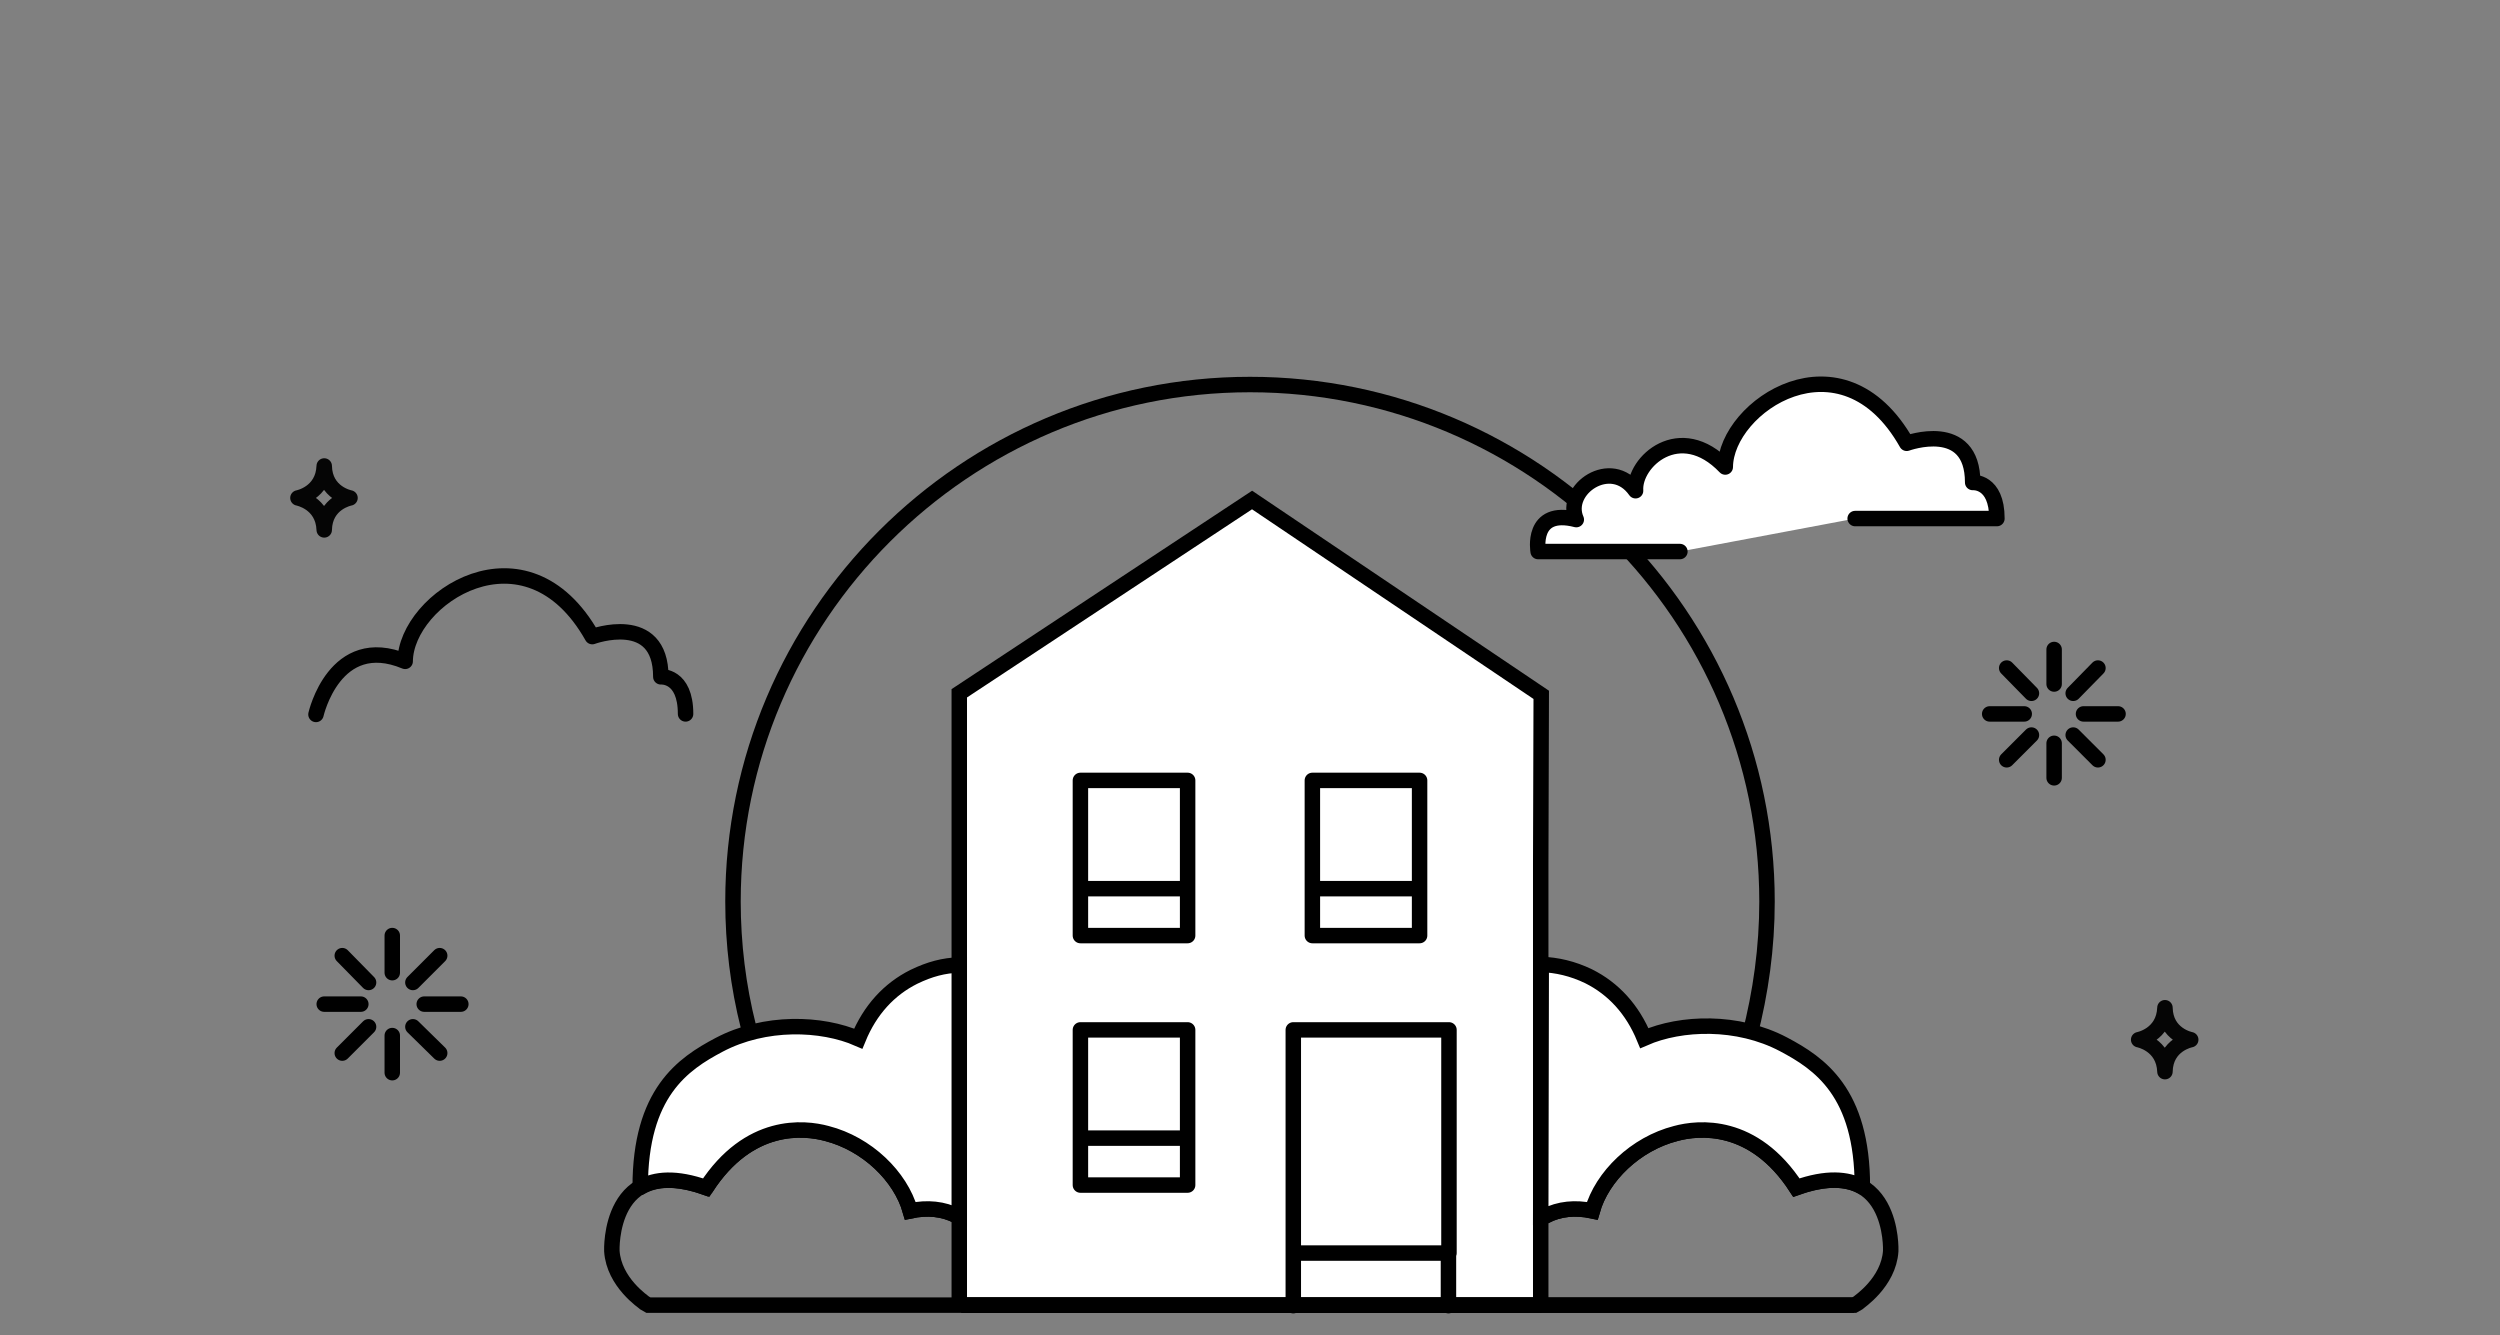
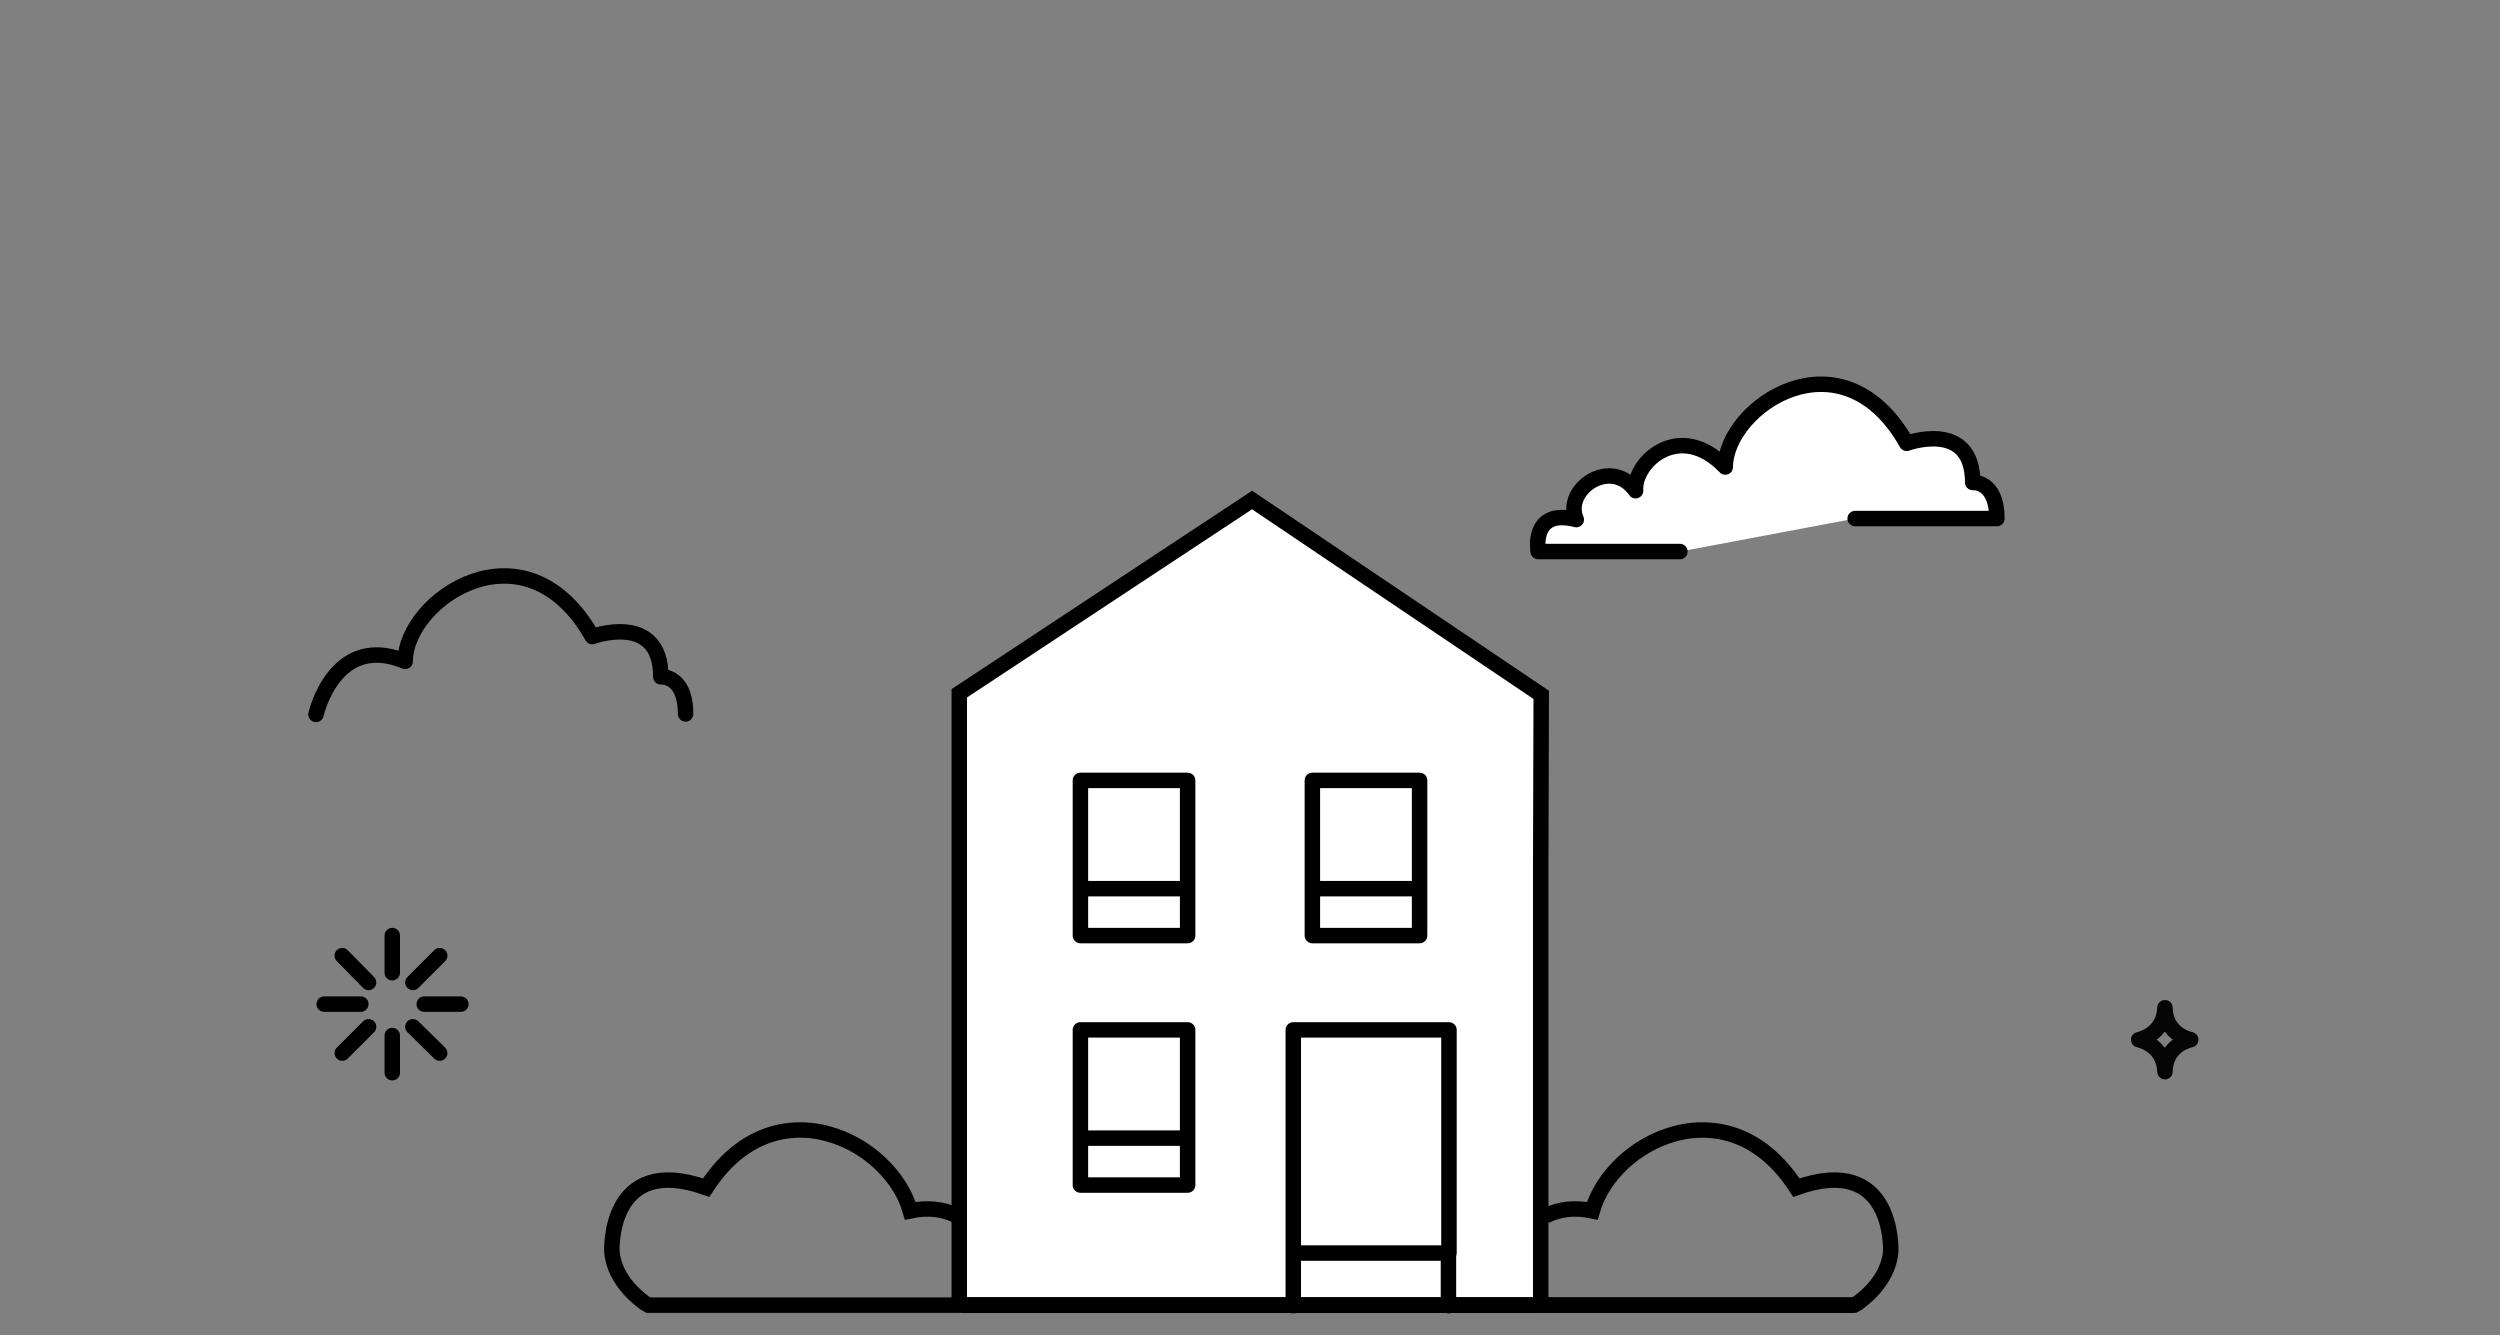
<svg xmlns="http://www.w3.org/2000/svg" version="1.1" id="Layer_1" x="0" y="0" viewBox="0 0 485 259" xml:space="preserve">
  <rect x="0" y="0" width="485" height="259" fill="#808080" stroke="none" />
  <style>.st0,.st1,.st2,.st3{fill:none;stroke:#000;stroke-width:3;stroke-miterlimit:10}.st1,.st2,.st3{fill:#fff}.st2,.st3{fill:none;stroke-linecap:round;stroke-linejoin:round}.st3{stroke:#050505}</style>
-   <path class="st0" d="M145.2 199.2c-2-7.9-3-16.1-3-24.3 0-55.3 45-100.3 100.3-100.3s100.3 45 100.3 100.3c0 8.9-1.2 17.6-3.4 26.1" />
  <path class="st1" d="M186.1 252.9V134.5L242.9 97l56.1 37.8-.1 32.7v85.4" />
  <path class="st2" d="M209.6 151.4h20.8v30.1h-20.8v-30.1zm0 21h20.8m-20.8 27.4h20.8v30.1h-20.8v-30.1zm0 21h20.8m24.2-69.4h20.8v30.1h-20.8v-30.1zm0 21h20.8m-24.5 27.4h30.2v43.3h-30.2v-43.3zm0 53.5v-10.2H281v10.2M76.1 181.5v7.2m0 12.2v7.2m13.3-13.3h-7.1m-12.3 0h-7.1m22.4 9.5l-5.2-5.1m-8.6-8.6l-5.1-5.2m0 18.9l5.1-5.1m8.6-8.6l5.2-5.2" />
-   <path class="st3" d="M57.8 96.6s4.9-.9 5.1-6.2m5 6.2s-4.9-.9-5-6.2m5 6.2s-4.9.9-5 6.2m-5.1-6.2s4.9.9 5.1 6.2" />
  <path class="st2" d="M61.3 138.6s3.6-16 17.3-10.3c.1-12.2 23.4-27.7 36.3-4.8 0 0 13.3-4.9 13.3 7.8 0 0 4.8-.4 4.8 7.2" />
  <path d="M359.9 100.6h27.5c0-7.4-4.7-7-4.7-7 0-12.3-12.8-7.6-12.8-7.6-12.6-22.3-35.1-7.2-35.2 4.6-8.8-9.2-17.8-1-17.4 4.6-4.7-6.7-14.1-.3-11.5 5.6-8.9-2.3-7.4 6.2-7.4 6.2h27.5" fill="#fff" stroke="#000" stroke-width="3" stroke-linecap="round" stroke-linejoin="round" stroke-miterlimit="10" />
  <path class="st3" d="M414.9 201.7s4.9-.9 5.1-6.2m5 6.2s-4.9-.9-5-6.2m5 6.2s-4.9.9-5 6.2m-5.1-6.2s4.9.9 5.1 6.2" />
-   <path class="st2" d="M398.5 126v6.7m0 11.5v6.7m12.4-12.4h-6.7m-11.5 0H386m21 8.9l-4.8-4.8m-8.1-8.1l-4.8-4.9m0 17.8l4.8-4.8m8.1-8.1l4.8-4.9" />
  <path class="st0" d="M299 253.2H125.8l-.7-.4c-.2-.2-6-4-6.4-10.1 0 0-.8-19.1 18.3-12.3 8.3-12.8 19-11.7 23.4-10.5 7.8 2 14.3 8.3 16.2 15 3.3-.7 6.4-.4 9.1 1" />
  <path class="st0" d="M186.5 253.2h173.2l.7-.4c.2-.2 6-4 6.4-10.1 0 0 .8-19.1-18.3-12.3-8.3-12.8-19-11.7-23.4-10.5-7.8 2-14.3 8.3-16.2 15-3.3-.7-6.4-.4-9.1 1" />
-   <path d="M0 0h485v259H0V0z" fill="none" />
  <path class="st0" d="M186.5 253.2h173.2" />
-   <path class="st1" d="M299.8 235.9c2.7-1.4 5.8-1.7 9.1-1 1.9-6.7 8.4-13 16.2-15 4.4-1.2 15.1-2.3 23.4 10.5 5.9-2.1 9.9-1.7 12.7-.2h.1c0-18.3-8.3-23.9-15.3-27.6-8.9-4.7-19.9-4.3-27-1.2-2.3-5.6-6-9.6-10.8-12-3.1-1.5-6.2-2.2-9.2-2.3l-.1 48.9.9-.1zM137 230.4c8.3-12.8 19-11.7 23.4-10.5 7.8 2 14.3 8.3 16.2 15 3.3-.7 6.4-.4 9.1 1l.4.1v-48.8c-3 .1-5.7.8-8.8 2.3-4.8 2.4-8.5 6.4-10.8 12-7.1-3.1-18.1-3.5-27 1.2-7 3.7-15.3 9.3-15.3 27.6h.1c2.8-1.6 6.8-2 12.7.1z" />
</svg>